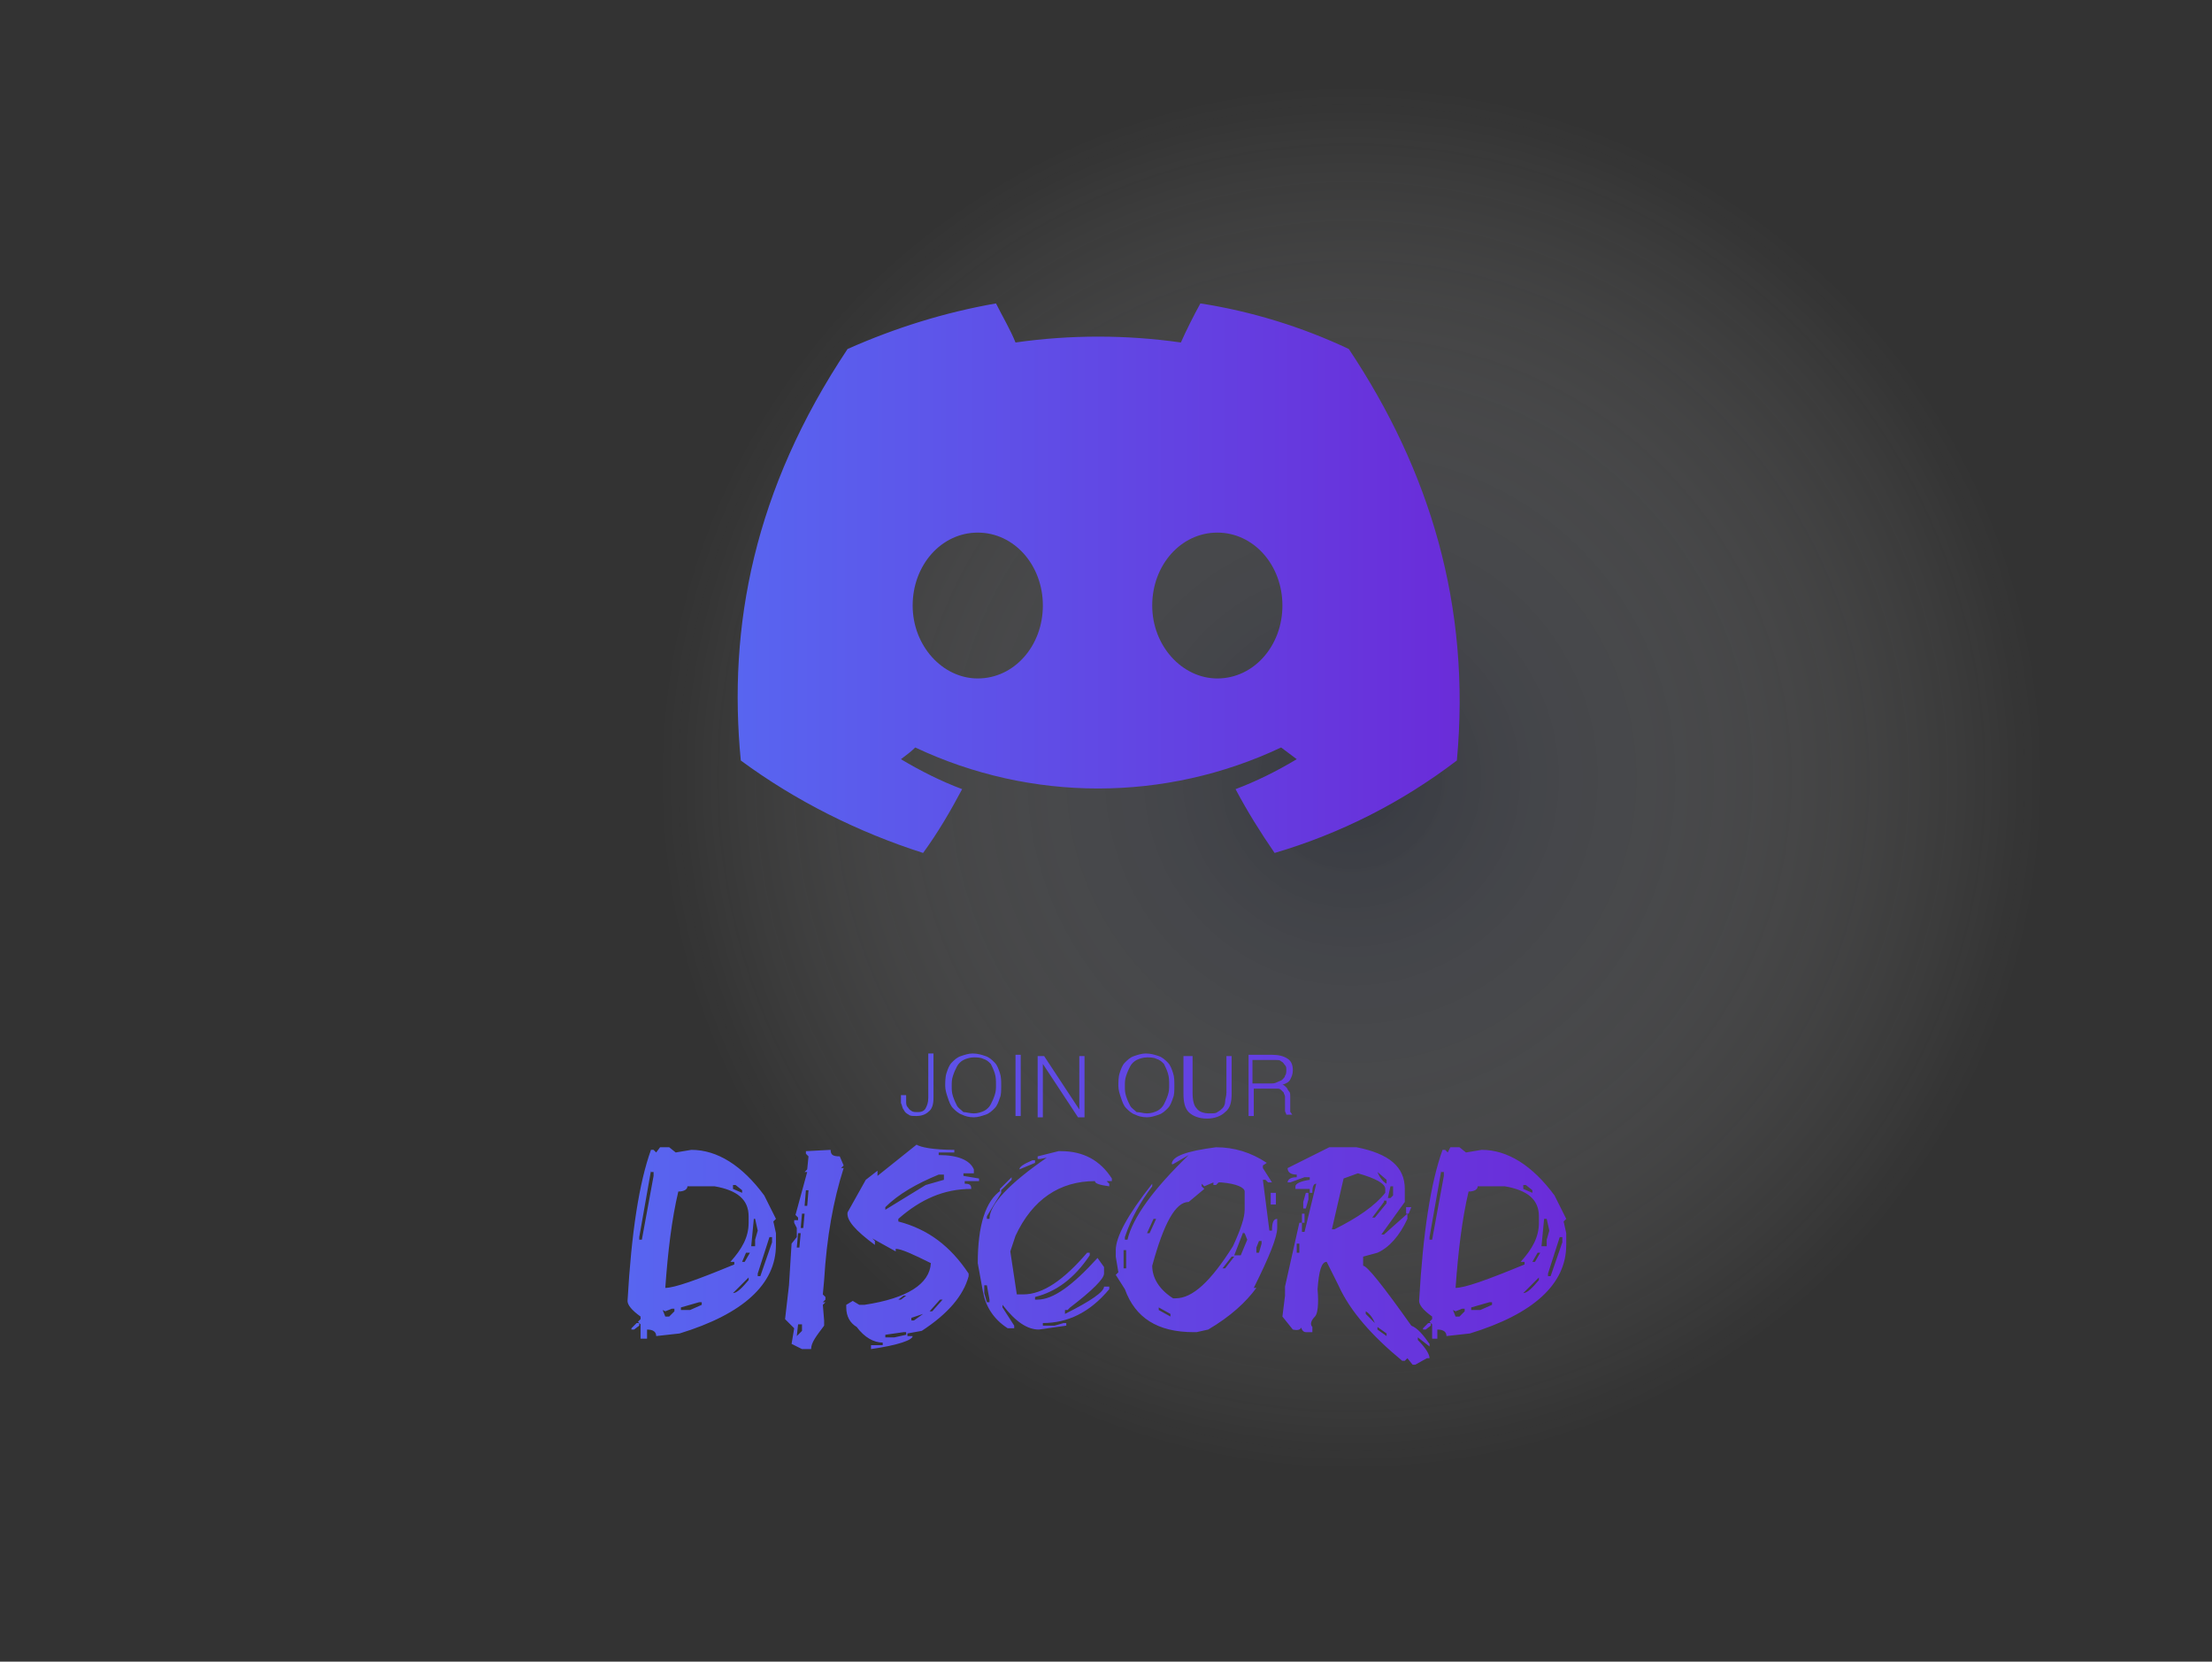
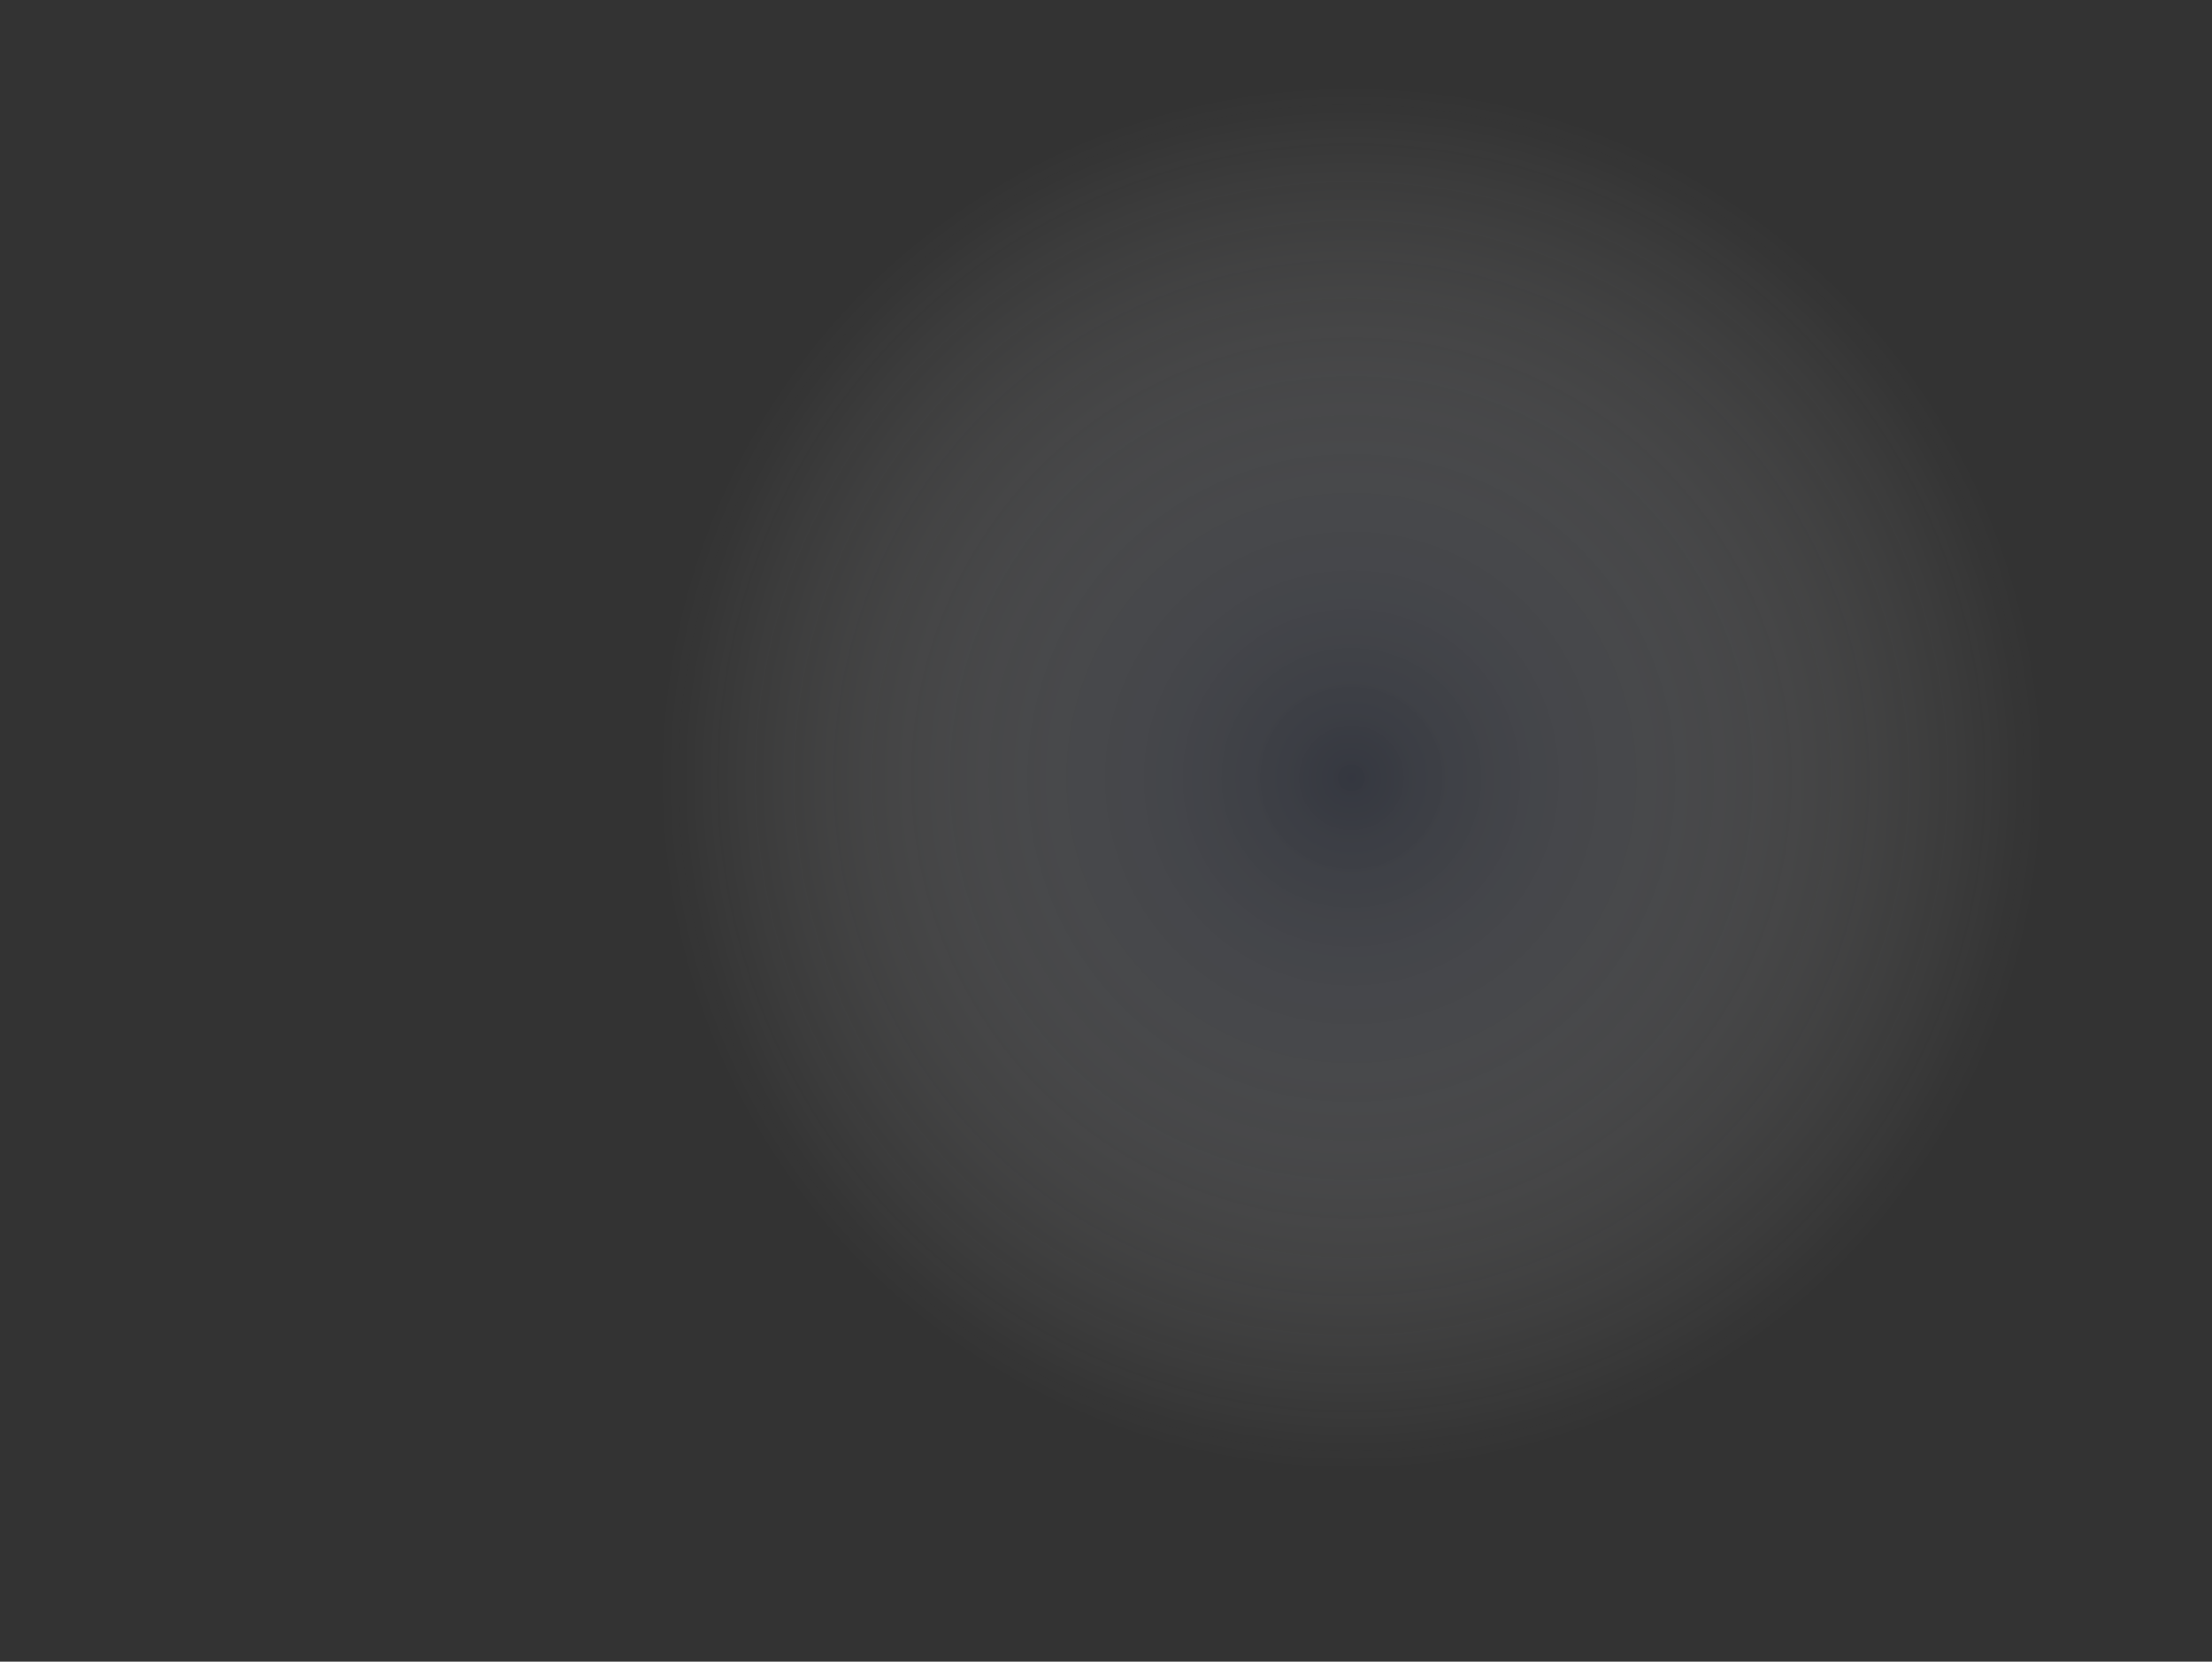
<svg xmlns="http://www.w3.org/2000/svg" version="1.1" id="Ebene_1" x="0px" y="0px" viewBox="0 0 169.9 127.6" style="enable-background:new 0 0 169.9 127.6;" xml:space="preserve">
  <rect x="0" y="0" width="169.9" height="127.6" fill="#333333" stroke="none" />
  <style type="text/css">
	.st0{opacity:0.35;fill:url(#SVGID_1_);}
	.st1{fill:url(#SVGID_00000026866531255685451580000008890062506212767912_);}
	.st2{fill:url(#SVGID_00000077315409639887270160000009144955341363399071_);}
</style>
  <g>
    <radialGradient id="SVGID_1_" cx="103.8" cy="59.739" r="53.199" gradientUnits="userSpaceOnUse">
      <stop offset="0" style="stop-color:#373F57" />
      <stop offset="8.492750e-02" style="stop-color:#4C5368;stop-opacity:0.915" />
      <stop offset="0.415" style="stop-color:#989CA8;stop-opacity:0.585" />
      <stop offset="0.689" style="stop-color:#D0D1D7;stop-opacity:0.311" />
      <stop offset="0.891" style="stop-color:#F2F3F4;stop-opacity:0.109" />
      <stop offset="1" style="stop-color:#FFFFFF;stop-opacity:0" />
    </radialGradient>
    <circle class="st0" cx="103.8" cy="59.7" r="53.2" />
    <g>
      <linearGradient id="SVGID_00000006686918347521590360000003726378915393515453_" gradientUnits="userSpaceOnUse" x1="48.237" y1="92.835" x2="120.351" y2="92.835">
        <stop offset="0" style="stop-color:#5865F0" />
        <stop offset="1" style="stop-color:#6A2CD9" />
      </linearGradient>
-       <path style="fill:url(#SVGID_00000006686918347521590360000003726378915393515453_);" d="M69.6,84.2c0,0.1,0,0.3,0,0.4    c0,0.1,0,0.3,0.1,0.4c0.1,0.1,0.1,0.2,0.3,0.3c0.1,0.1,0.3,0.1,0.5,0.1c0.3,0,0.5-0.1,0.6-0.3c0.1-0.2,0.2-0.4,0.2-0.8v-3.4h0.4    v3.4c0,0.5-0.1,0.8-0.3,1c-0.2,0.2-0.5,0.4-1,0.4c-0.3,0-0.5,0-0.6-0.1c-0.2-0.1-0.3-0.2-0.4-0.4c-0.1-0.1-0.1-0.3-0.2-0.5    c0-0.2,0-0.4,0-0.6H69.6z M72.6,83.4c0-0.3,0-0.7,0.1-1s0.2-0.6,0.4-0.8c0.2-0.2,0.4-0.4,0.7-0.5c0.3-0.1,0.6-0.2,0.9-0.2    c0.4,0,0.7,0.1,1,0.2c0.3,0.1,0.5,0.3,0.7,0.5c0.2,0.2,0.3,0.5,0.4,0.8c0.1,0.3,0.1,0.6,0.1,1c0,0.3,0,0.7-0.1,0.9    c-0.1,0.3-0.2,0.6-0.4,0.8c-0.2,0.2-0.4,0.4-0.7,0.5c-0.3,0.1-0.6,0.2-0.9,0.2c-0.4,0-0.7-0.1-0.9-0.2c-0.3-0.1-0.5-0.3-0.7-0.5    c-0.2-0.2-0.3-0.5-0.4-0.8S72.6,83.7,72.6,83.4z M74.8,85.5c0.3,0,0.6-0.1,0.8-0.2s0.4-0.3,0.5-0.5c0.1-0.2,0.2-0.4,0.3-0.7    c0.1-0.3,0.1-0.5,0.1-0.8c0-0.3,0-0.6-0.1-0.9c-0.1-0.3-0.2-0.5-0.3-0.7c-0.2-0.2-0.3-0.3-0.6-0.4c-0.2-0.1-0.5-0.1-0.7-0.1    c-0.3,0-0.6,0.1-0.8,0.2s-0.4,0.3-0.5,0.5c-0.1,0.2-0.2,0.4-0.3,0.7c-0.1,0.3-0.1,0.5-0.1,0.8c0,0.3,0,0.5,0.1,0.8    c0.1,0.3,0.2,0.5,0.3,0.7c0.1,0.2,0.3,0.3,0.5,0.5C74.2,85.4,74.5,85.5,74.8,85.5z M78,85.7v-4.7h0.4v4.7H78z M80.1,81.7    L80.1,81.7l0,4.1h-0.4v-4.7h0.5l2.7,4.1h0v-4.1h0.4v4.7h-0.5L80.1,81.7z M85.9,83.4c0-0.3,0-0.7,0.1-1s0.2-0.6,0.4-0.8    c0.2-0.2,0.4-0.4,0.7-0.5c0.3-0.1,0.6-0.2,0.9-0.2c0.4,0,0.7,0.1,1,0.2c0.3,0.1,0.5,0.3,0.7,0.5s0.3,0.5,0.4,0.8    c0.1,0.3,0.1,0.6,0.1,1c0,0.3,0,0.7-0.1,0.9c-0.1,0.3-0.2,0.6-0.4,0.8c-0.2,0.2-0.4,0.4-0.7,0.5c-0.3,0.1-0.6,0.2-0.9,0.2    c-0.4,0-0.7-0.1-0.9-0.2c-0.3-0.1-0.5-0.3-0.7-0.5c-0.2-0.2-0.3-0.5-0.4-0.8S85.9,83.7,85.9,83.4z M88.1,85.5    c0.3,0,0.6-0.1,0.8-0.2s0.4-0.3,0.5-0.5c0.1-0.2,0.2-0.4,0.3-0.7c0.1-0.3,0.1-0.5,0.1-0.8c0-0.3,0-0.6-0.1-0.9    c-0.1-0.3-0.2-0.5-0.3-0.7c-0.2-0.2-0.3-0.3-0.6-0.4c-0.2-0.1-0.5-0.1-0.7-0.1c-0.3,0-0.6,0.1-0.8,0.2s-0.4,0.3-0.5,0.5    c-0.1,0.2-0.2,0.4-0.3,0.7s-0.1,0.5-0.1,0.8c0,0.3,0,0.5,0.1,0.8c0.1,0.3,0.2,0.5,0.3,0.7c0.1,0.2,0.3,0.3,0.5,0.5    C87.6,85.4,87.8,85.5,88.1,85.5z M91.2,81.1h0.4v2.8c0,0.6,0.1,1,0.3,1.2c0.2,0.3,0.6,0.4,1,0.4c0.3,0,0.5,0,0.6-0.1    c0.2-0.1,0.3-0.2,0.4-0.3s0.2-0.3,0.2-0.5c0-0.2,0.1-0.4,0.1-0.7v-2.8h0.4V84c0,0.6-0.1,1.1-0.5,1.4c-0.3,0.3-0.8,0.5-1.4,0.5    c-0.6,0-1.1-0.2-1.4-0.5c-0.3-0.3-0.4-0.8-0.4-1.4V81.1z M96.3,83.6v2.1l-0.4,0v-4.7h1.8c0.5,0,0.9,0.1,1.2,0.3    c0.3,0.2,0.4,0.5,0.4,0.9c0,0.3-0.1,0.5-0.2,0.7c-0.1,0.2-0.3,0.3-0.6,0.4c0.1,0,0.2,0.1,0.3,0.2s0.1,0.2,0.2,0.3s0.1,0.2,0.1,0.4    c0,0.1,0,0.3,0,0.4c0,0.2,0,0.3,0,0.4c0,0.1,0,0.2,0,0.3c0,0.1,0,0.1,0.1,0.2c0,0,0,0.1,0.1,0.1v0l-0.5,0c0-0.1-0.1-0.2-0.1-0.3    c0-0.1,0-0.3,0-0.4c0-0.2,0-0.3,0-0.4c0-0.1,0-0.3,0-0.3c0-0.1-0.1-0.2-0.1-0.3c-0.1-0.1-0.1-0.1-0.2-0.2s-0.2-0.1-0.3-0.1    c-0.1,0-0.2,0-0.3,0H96.3z M97.6,83.2c0.2,0,0.3,0,0.5-0.1s0.3-0.1,0.4-0.2c0.1-0.1,0.2-0.2,0.2-0.3c0.1-0.1,0.1-0.3,0.1-0.4    c0-0.2,0-0.3-0.1-0.4c-0.1-0.1-0.1-0.2-0.3-0.3c-0.1-0.1-0.2-0.1-0.4-0.1c-0.1,0-0.3,0-0.4,0h-1.4v1.8H97.6z M50.7,88.1h0.7    l0.5,0.4l1.2-0.2c2,0,3.9,1.2,5.6,3.5l0.9,1.8l-0.2,0.2l0.2,0.9v0.9c0,3-2.5,5.3-7.4,6.8l-1.8,0.2c0-0.3-0.2-0.5-0.7-0.5v0.7h-0.5    v-1.1l-0.2-0.2l0.2-0.2v-0.2c-0.7-0.5-1-0.9-1-1.2c0.3-5.3,0.9-9.1,1.8-11.6h0.2l0.2,0.2L50.7,88.1z M48.9,101.6h0.2v0.2l-0.4,0.3    h-0.2V102L48.9,101.6z M50,89.9L49.1,95v0.2h0.2l0.9-4.9v-0.3H50z M50.9,100.6l0.2,0.5h0.3l0.4-0.4v-0.2h-0.2l-0.5,0.2L50.9,100.6    z M52.8,91.1c0,0.2-0.2,0.4-0.7,0.4c-0.5,2.1-0.8,4.6-1,7.4c0.7,0,2.4-0.6,5.3-1.8v-0.2h-0.3c0.9-1,1.4-1.9,1.4-3v-0.5    c0-1.3-0.9-2-2.6-2.3H52.8z M52.3,100.4v0.2H53l0.9-0.4V100h-0.2L52.3,100.4z M56.3,91.1v0.2l0.7,0.3v-0.2l-0.5-0.4H56.3z     M56.3,99.3c0.3,0,0.7-0.4,1.2-1v-0.2L56.3,99.3z M57.3,96.2L57,96.9h0.2l0.4-0.7H57.3z M57.9,93.6l-0.2,2.1H58v-0.5l0.2-0.7    L58,93.6H57.9z M59.1,95l-0.9,2.8v0.2h0.2l0.9-2.6V95H59.1z M63.8,88.3c0,0.4,0.2,0.5,0.7,0.5l0.3,0.7l-0.2,0.2h0.2    c-0.8,2.5-1.3,5.3-1.5,8.6l-0.1,1.1l0.2,0.2l0,0.2l-0.2,0.2h0.2l-0.2,0.2l0.1,1.2l0,0.4c-0.6,0.8-1,1.3-1,1.8h-0.7l-0.8-0.4    l0.2-1.2l-0.7-0.7l0.3-2.6l0.2-3.2l0.4-0.5l0-0.7L61,93.9l0-0.2h0.3l0-0.2l-0.2-0.2L62,90h-0.2l0.2-0.2l0.1-1l-0.2-0.2l0-0.2    L63.8,88.3z M61.3,101.7l-0.1,0.9l0.4-0.4l0-0.5H61.3z M61.3,94.7l-0.1,1.1h0.2l0.1-1.1H61.3z M61.6,93.2l-0.1,1.1h0.2l0.1-1.1    H61.6z M61.9,91.4l-0.1,1.2H62l0.1-1.2H61.9z M70.4,87.9c0.3,0.2,1.3,0.4,2.9,0.4l0,0.2h-1.2l0,0.2c1.5,0,2.4,0.4,2.7,1.1l0,0.3    H74l0,0.2l1.2,0.2l0,0.2h-1.1l0,0.2c0.4,0,0.5,0.1,0.5,0.4c-2.1,0-3.9,0.8-5.6,2.3l0,0.2c2.3,0.6,4,1.9,5.4,4l0,0.2    c-0.4,1.5-1.6,2.9-3.6,4.2l-1.1,0.2l0,0.2h0.4c0,0.3-1.1,0.7-3.2,1l0-0.3h0.9l0-0.2c-0.7,0-1.4-0.4-2-1.2    c-0.5-0.3-0.8-0.8-0.8-1.5c0-0.1,0-0.1,0-0.2l0.5-0.3l0.5,0.3h0.4c3.3-0.5,5-1.6,5.1-3.2c-1.4-0.7-2.3-1.1-2.7-1.1l0,0.2L67,95.1    l0.2,0.2l0,0.3c-1.5-1.1-2.2-1.9-2.1-2.5l1.4-2.5l0.9-0.7l0,0.4L70.4,87.9z M68,102.5l0,0.2h0.7l0.9-0.2v-0.2h-0.2L68,102.5z     M68,92.7l0,0.2l3.1-1.9l1.4-0.4l0-0.4h-0.4C70.4,90.9,69,91.7,68,92.7z M69,99.8h0.2l0.4-0.3h-0.2L69,99.8z M70,101.2v0.2h0.2    l0.7-0.5L70,101.2z M72.2,99.8l-0.8,0.9h0.2l0.8-0.9H72.2z M81.3,88.4h0.2c1.7,0,3,0.7,3.9,2.1v0.2h-0.4l0.2,0.2v0.2    c-0.7-0.1-1.1-0.2-1.1-0.4c-2.7,0-4.8,1.4-6.1,4.2l-0.4,1.2l0.5,3.3h0.5c1.5,0,3.1-1.1,4.9-3.2h0.2v0.2c-1.2,1.8-2.6,2.8-4.2,3.2    v0.2h0.2c1.2,0,2.7-1.1,4.6-3.2l0.5,0.7v0.5c0,0.4-0.9,1.3-2.6,2.6l-0.2,0.2h-0.2v0.3c2-1,3-1.7,3-2.1h0.4v0.2    c-1.5,1.8-3.2,2.6-5.1,2.6v0.2h0.9l0.7-0.2h0.2v0.2l-2.1,0.3c-0.9,0-1.8-0.6-2.8-1.9v0.2l0.9,1.4v0.2h-0.5    c-1.1-0.7-1.7-1.7-1.9-2.8L75.1,97c0-2.9,0.6-4.8,1.8-5.6v0.2l-1.1,1.8v0.2H76c0-1.1,1.5-2.7,4.4-4.7L79.9,89h-0.2v-0.2L81.3,88.4    z M75.6,98.8v0.5l0.2,0.7H76v-0.2l-0.2-1.1H75.6z M77.7,90.4v0.2l-0.9,0.9v-0.2L77.7,90.4z M79.3,89.1h0.2v0.2l-1.2,0.5    C78.3,89.6,78.6,89.4,79.3,89.1z M93.4,88.1c1.4,0,2.7,0.4,3.9,1.2L97,89.5v0.2l0.7,1.1h-0.3l-0.2-0.2H97l0.5,3.9h0.2    c0-0.6,0.1-0.9,0.4-0.9v0.7c0,0.7-0.6,2.2-1.8,4.6h0.2c-0.8,1.1-2,2.2-3.7,3.2l-0.9,0.2h-0.2c-2.8,0-4.5-1.1-5.3-3.3l-0.7-1.1    l0.2-0.2l-0.2-1.2V96c0-1,0.9-2.7,2.8-5.1v0.2c-0.9,1.2-1.6,2.4-2.1,3.9v0.2h0.2c0.4-1.7,2-3.9,4.7-6.5l-1.2,0.7H90    C90,88.8,91.1,88.4,93.4,88.1z M86.3,96v1.4h0.2V96H86.3z M88.6,93.6l-0.5,1.1h0.2l0.5-1.1H88.6z M92.5,91.1l-0.2-0.2v0.2l0.2,0.2    l-1.2,1c-1,0-1.9,1.6-2.8,4.9c0,0.9,0.5,1.8,1.6,2.5h0.2c1.3,0,2.7-1.3,4.4-4c0.6-1.3,0.9-2.2,0.9-2.8v-1.4c0-0.3-0.6-0.6-1.8-0.7    h-0.2l-0.2,0.2h-0.2v-0.2L92.5,91.1z M89,100.4v0.2l0.9,0.5v-0.2L89,100.4z M94.6,96.5l-0.7,0.9h0.2l0.7-0.9H94.6z M95.5,94.6    l-0.7,1.8h0.5l0.5-1.2l-0.2-0.5H95.5z M96.7,95.3l-0.2,0.5v0.4h0.2l0.2-0.7v-0.2H96.7z M97.6,91.6h0.4v0.9h-0.4V91.6z M102.1,88.1    h2.1c2.5,0.5,3.7,1.5,3.7,3.2v1l-1.8,2.5h0.2l1.8-1.6v0.4c-0.6,1.3-1.4,2.2-2.3,2.6l-1.1,0.3v0.7c0.3,0,1.5,1.5,3.7,4.6    c0.5,0.2,0.9,0.7,1.4,1.4v0.2l-0.9-0.7v0.2c0.6,0.6,0.9,1.1,0.9,1.4h-0.2l-0.9,0.5h-0.2l-0.4-0.5l-0.2,0.2h-0.2    c-2.3-1.9-4-3.8-4.9-5.8l-0.9-1.8c-0.4,0-0.6,0.7-0.7,2.1c0.1,1.2,0,1.9-0.2,2.1c-0.3,0.3-0.4,0.6-0.2,0.8v0.4h-0.5    c-0.2,0-0.4-0.2-0.4-0.7H100c0,0.5-0.2,0.6-0.7,0.5l-0.8-1l0.2-1.6v-0.7l1.1-4.9h0.2v0.7h0.2l0.9-3.7c-0.2,0-0.3,0.2-0.3,0.7h-0.2    v-0.3h-1.1v-0.2c0-0.2,0.4-0.4,1.1-0.5v-0.2h-0.4l-1.1,0.4h-0.2c0-0.2,0.2-0.4,0.7-0.4v-0.2c-0.5,0-0.7-0.2-0.7-0.5L102.1,88.1z     M99.6,95.5v0.7h0.2v-0.7H99.6z M100,93.2h0.2v0.7H100V93.2z M100.3,91.6h0.2v0.5l-0.2,0.7h-0.2v-0.5L100.3,91.6z M102.3,94.4h0.2    c1.8-0.9,3.1-1.8,3.9-2.8v-0.3c0-0.4-0.7-0.8-2.1-1.2l-1.1,0.4L102.3,94.4z M104.9,100.7v0.2l0.7,0.7    C105.4,101.1,105.1,100.8,104.9,100.7z M106.3,92.3l-0.9,1.2h0.2l0.9-1.1v-0.2H106.3z M105.8,90c0.2,0.5,0.5,0.8,0.7,0.9v-0.3    L105.8,90z M105.8,101.9v0.2l0.7,0.5v-0.2L105.8,101.9z M106.8,91.1l-0.2,0.9h0.2l0.2-0.2v-0.7H106.8z M108,92.7h0.4l-0.2,0.5H108    V92.7z M111.4,88.1h0.7l0.5,0.4l1.2-0.2c2,0,3.9,1.2,5.6,3.5l0.9,1.8l-0.2,0.2l0.2,0.9v0.9c0,3-2.5,5.3-7.4,6.8l-1.8,0.2    c0-0.3-0.2-0.5-0.7-0.5v0.7H110v-1.1l-0.2-0.2l0.2-0.2v-0.2c-0.7-0.5-1-0.9-1-1.2c0.3-5.3,0.9-9.1,1.8-11.6h0.2l0.2,0.2    L111.4,88.1z M109.7,101.6h0.2v0.2l-0.4,0.3h-0.2V102L109.7,101.6z M110.7,89.9l-0.9,5.1v0.2h0.2l0.9-4.9v-0.3H110.7z     M111.6,100.6l0.2,0.5h0.3l0.4-0.4v-0.2h-0.2l-0.5,0.2L111.6,100.6z M113.5,91.1c0,0.2-0.2,0.4-0.7,0.4c-0.5,2.1-0.8,4.6-1,7.4    c0.7,0,2.4-0.6,5.3-1.8v-0.2h-0.3c0.9-1,1.4-1.9,1.4-3v-0.5c0-1.3-0.9-2-2.6-2.3H113.5z M113,100.4v0.2h0.7l0.9-0.4V100h-0.2    L113,100.4z M117,91.1v0.2l0.7,0.3v-0.2l-0.5-0.4H117z M117,99.3c0.3,0,0.7-0.4,1.2-1v-0.2L117,99.3z M118.1,96.2l-0.4,0.7h0.2    l0.4-0.7H118.1z M118.6,93.6l-0.2,2.1h0.4v-0.5l0.2-0.7l-0.2-0.9H118.6z M119.8,95l-0.9,2.8v0.2h0.2l0.9-2.6V95H119.8z" />
      <linearGradient id="SVGID_00000105414149836803292030000006823137030901918897_" gradientUnits="userSpaceOnUse" x1="56.603" y1="44.418" x2="112.041" y2="44.418">
        <stop offset="0" style="stop-color:#5865F0" />
        <stop offset="1" style="stop-color:#6A2CD9" />
      </linearGradient>
-       <path style="fill:url(#SVGID_00000105414149836803292030000006823137030901918897_);" d="M103.6,26.8c-3.6-1.7-7.5-2.9-11.4-3.5    c-0.5,0.9-1.1,2.1-1.5,3c-4.2-0.6-8.5-0.6-12.7,0c-0.4-1-1-2-1.5-3c-4,0.7-7.8,1.9-11.4,3.5c-7.2,10.8-9.2,21.3-8.2,31.6    c4.2,3.1,9,5.5,14,7.1c1.1-1.5,2.1-3.2,3-4.9c-1.6-0.6-3.2-1.4-4.7-2.3c0.4-0.3,0.8-0.6,1.1-0.9c8.9,4.2,19.2,4.2,28.1,0    c0.4,0.3,0.8,0.6,1.2,0.9c-1.5,0.9-3.1,1.7-4.7,2.3c0.9,1.7,1.9,3.3,3,4.9c5.1-1.5,9.8-3.9,14-7.1C113,46.5,109.8,36.1,103.6,26.8    z M75.1,52.1c-2.7,0-5-2.5-5-5.6c0-3.1,2.2-5.6,5-5.6c2.8,0,5,2.5,5,5.6C80.1,49.6,77.9,52.1,75.1,52.1z M93.5,52.1    c-2.7,0-5-2.5-5-5.6c0-3.1,2.2-5.6,5-5.6c2.8,0,5,2.5,5,5.6C98.5,49.6,96.3,52.1,93.5,52.1z" />
    </g>
  </g>
</svg>